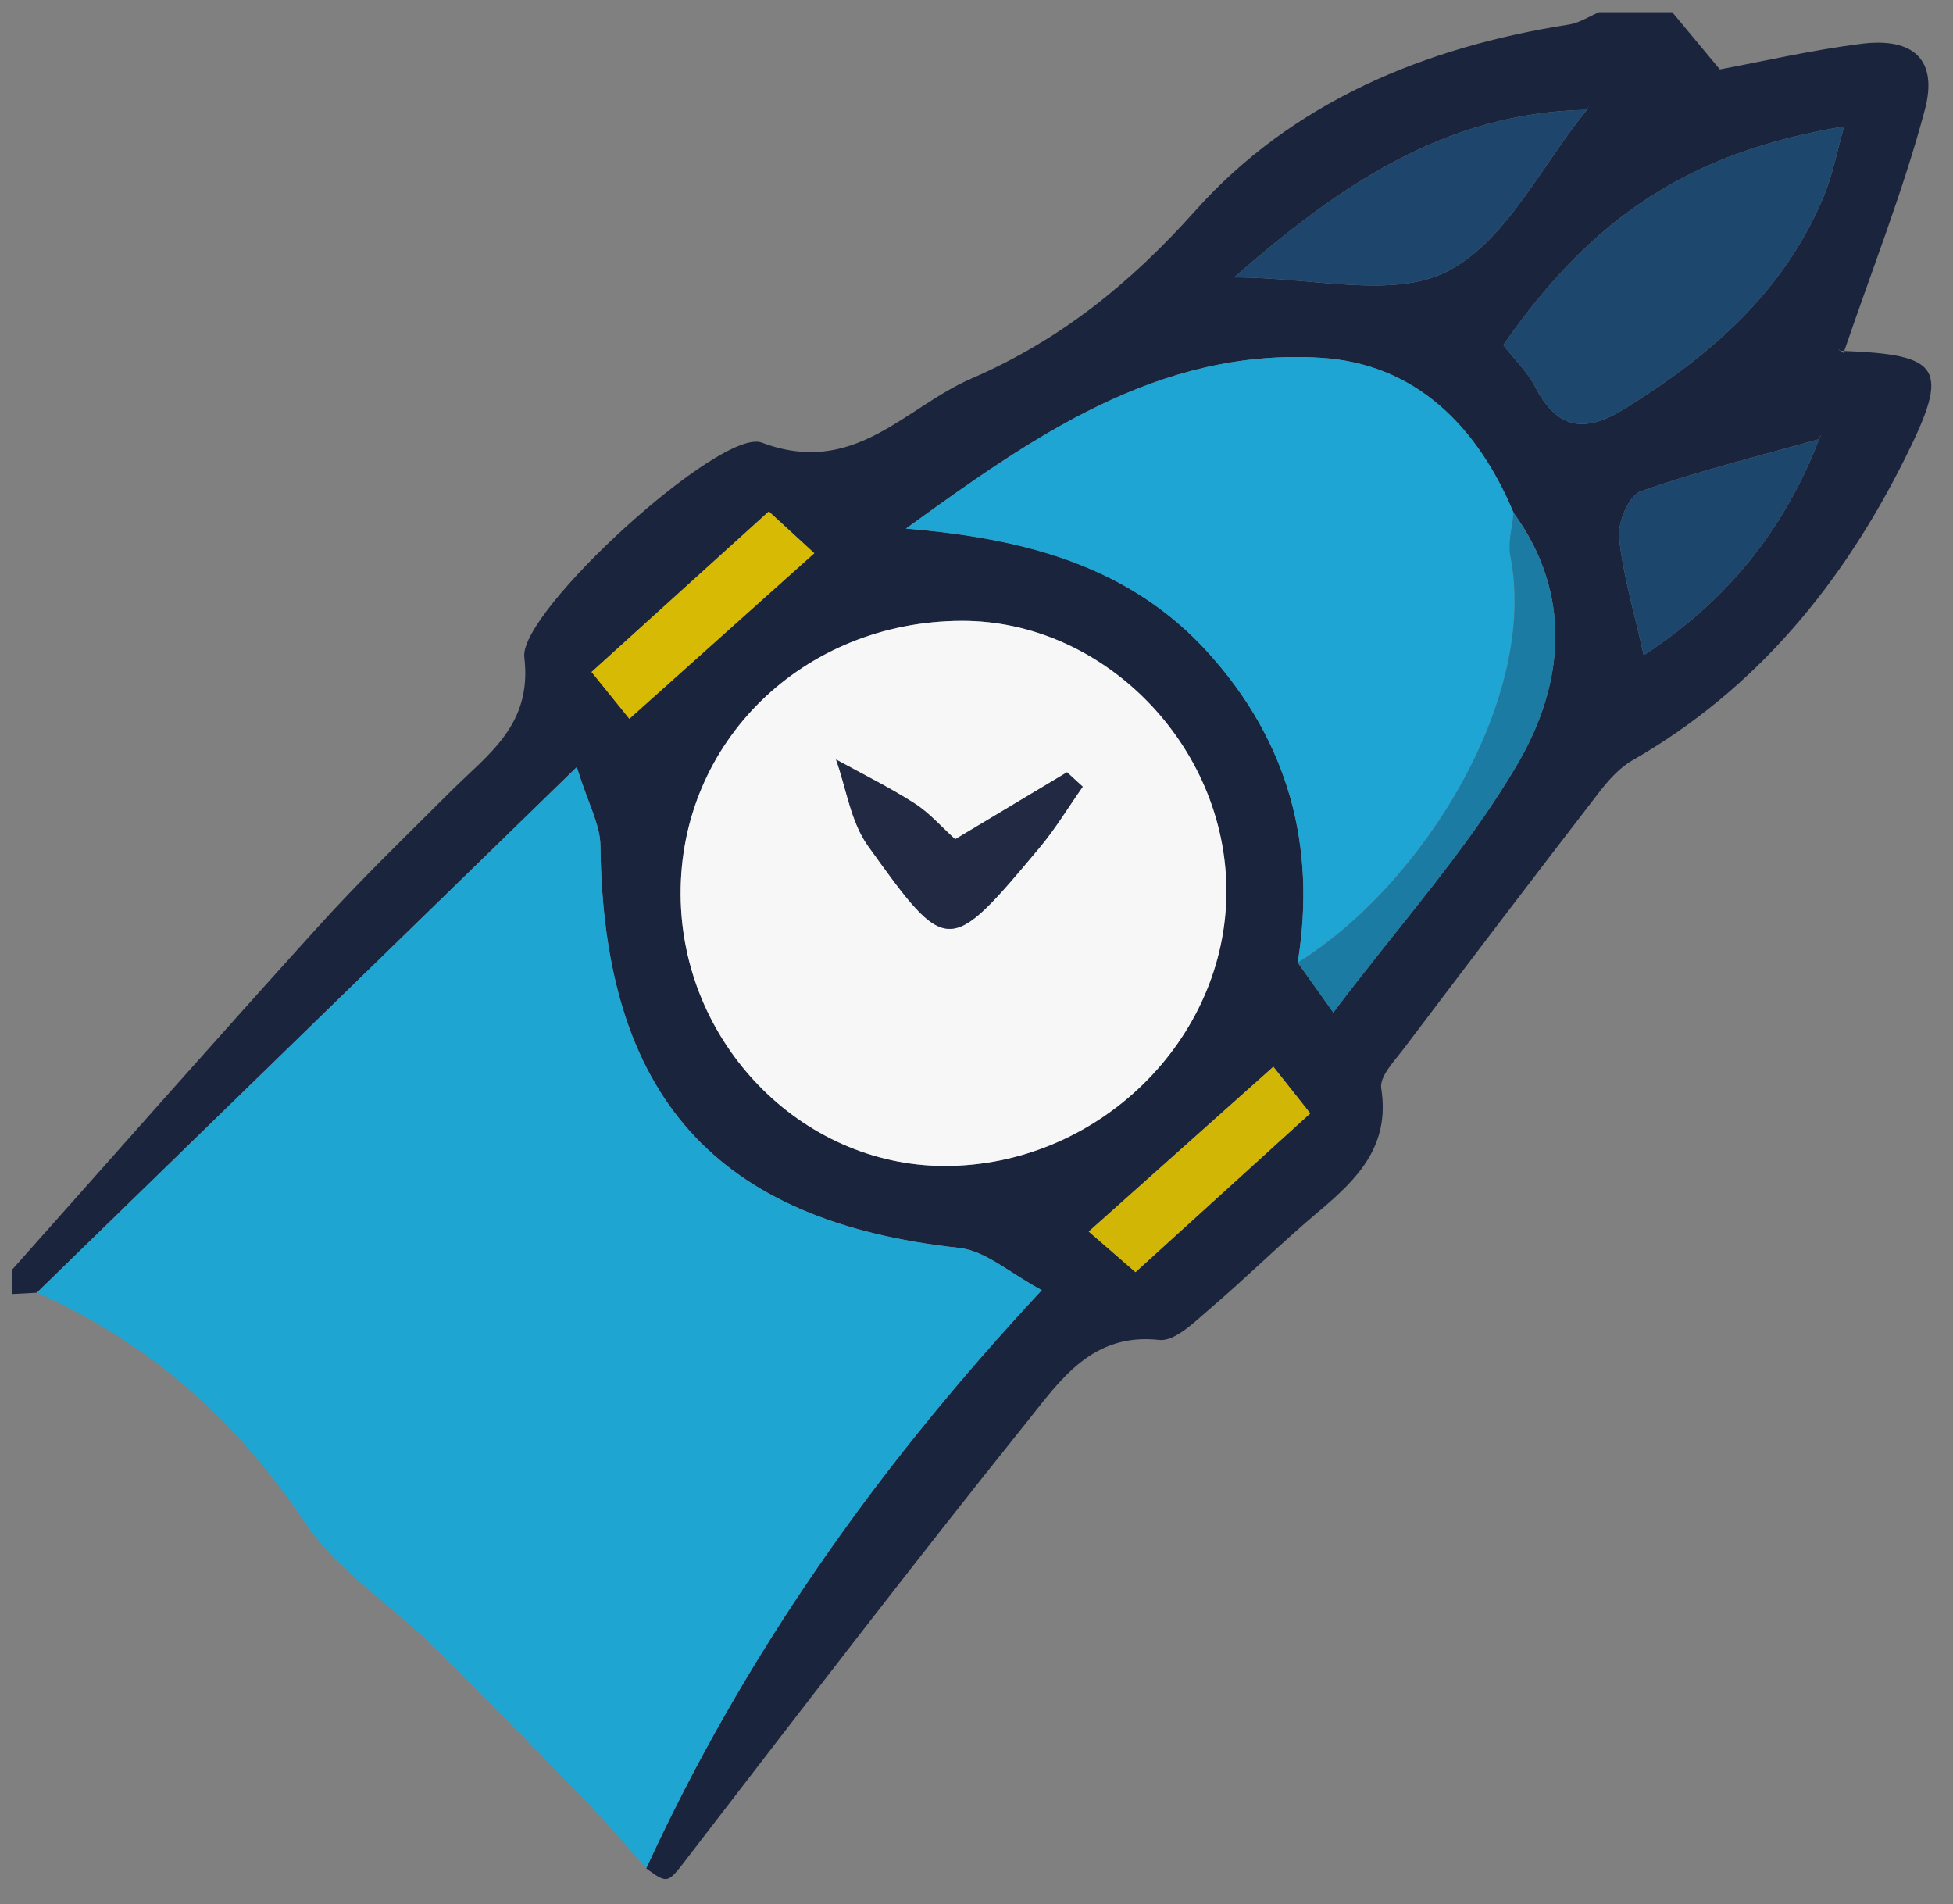
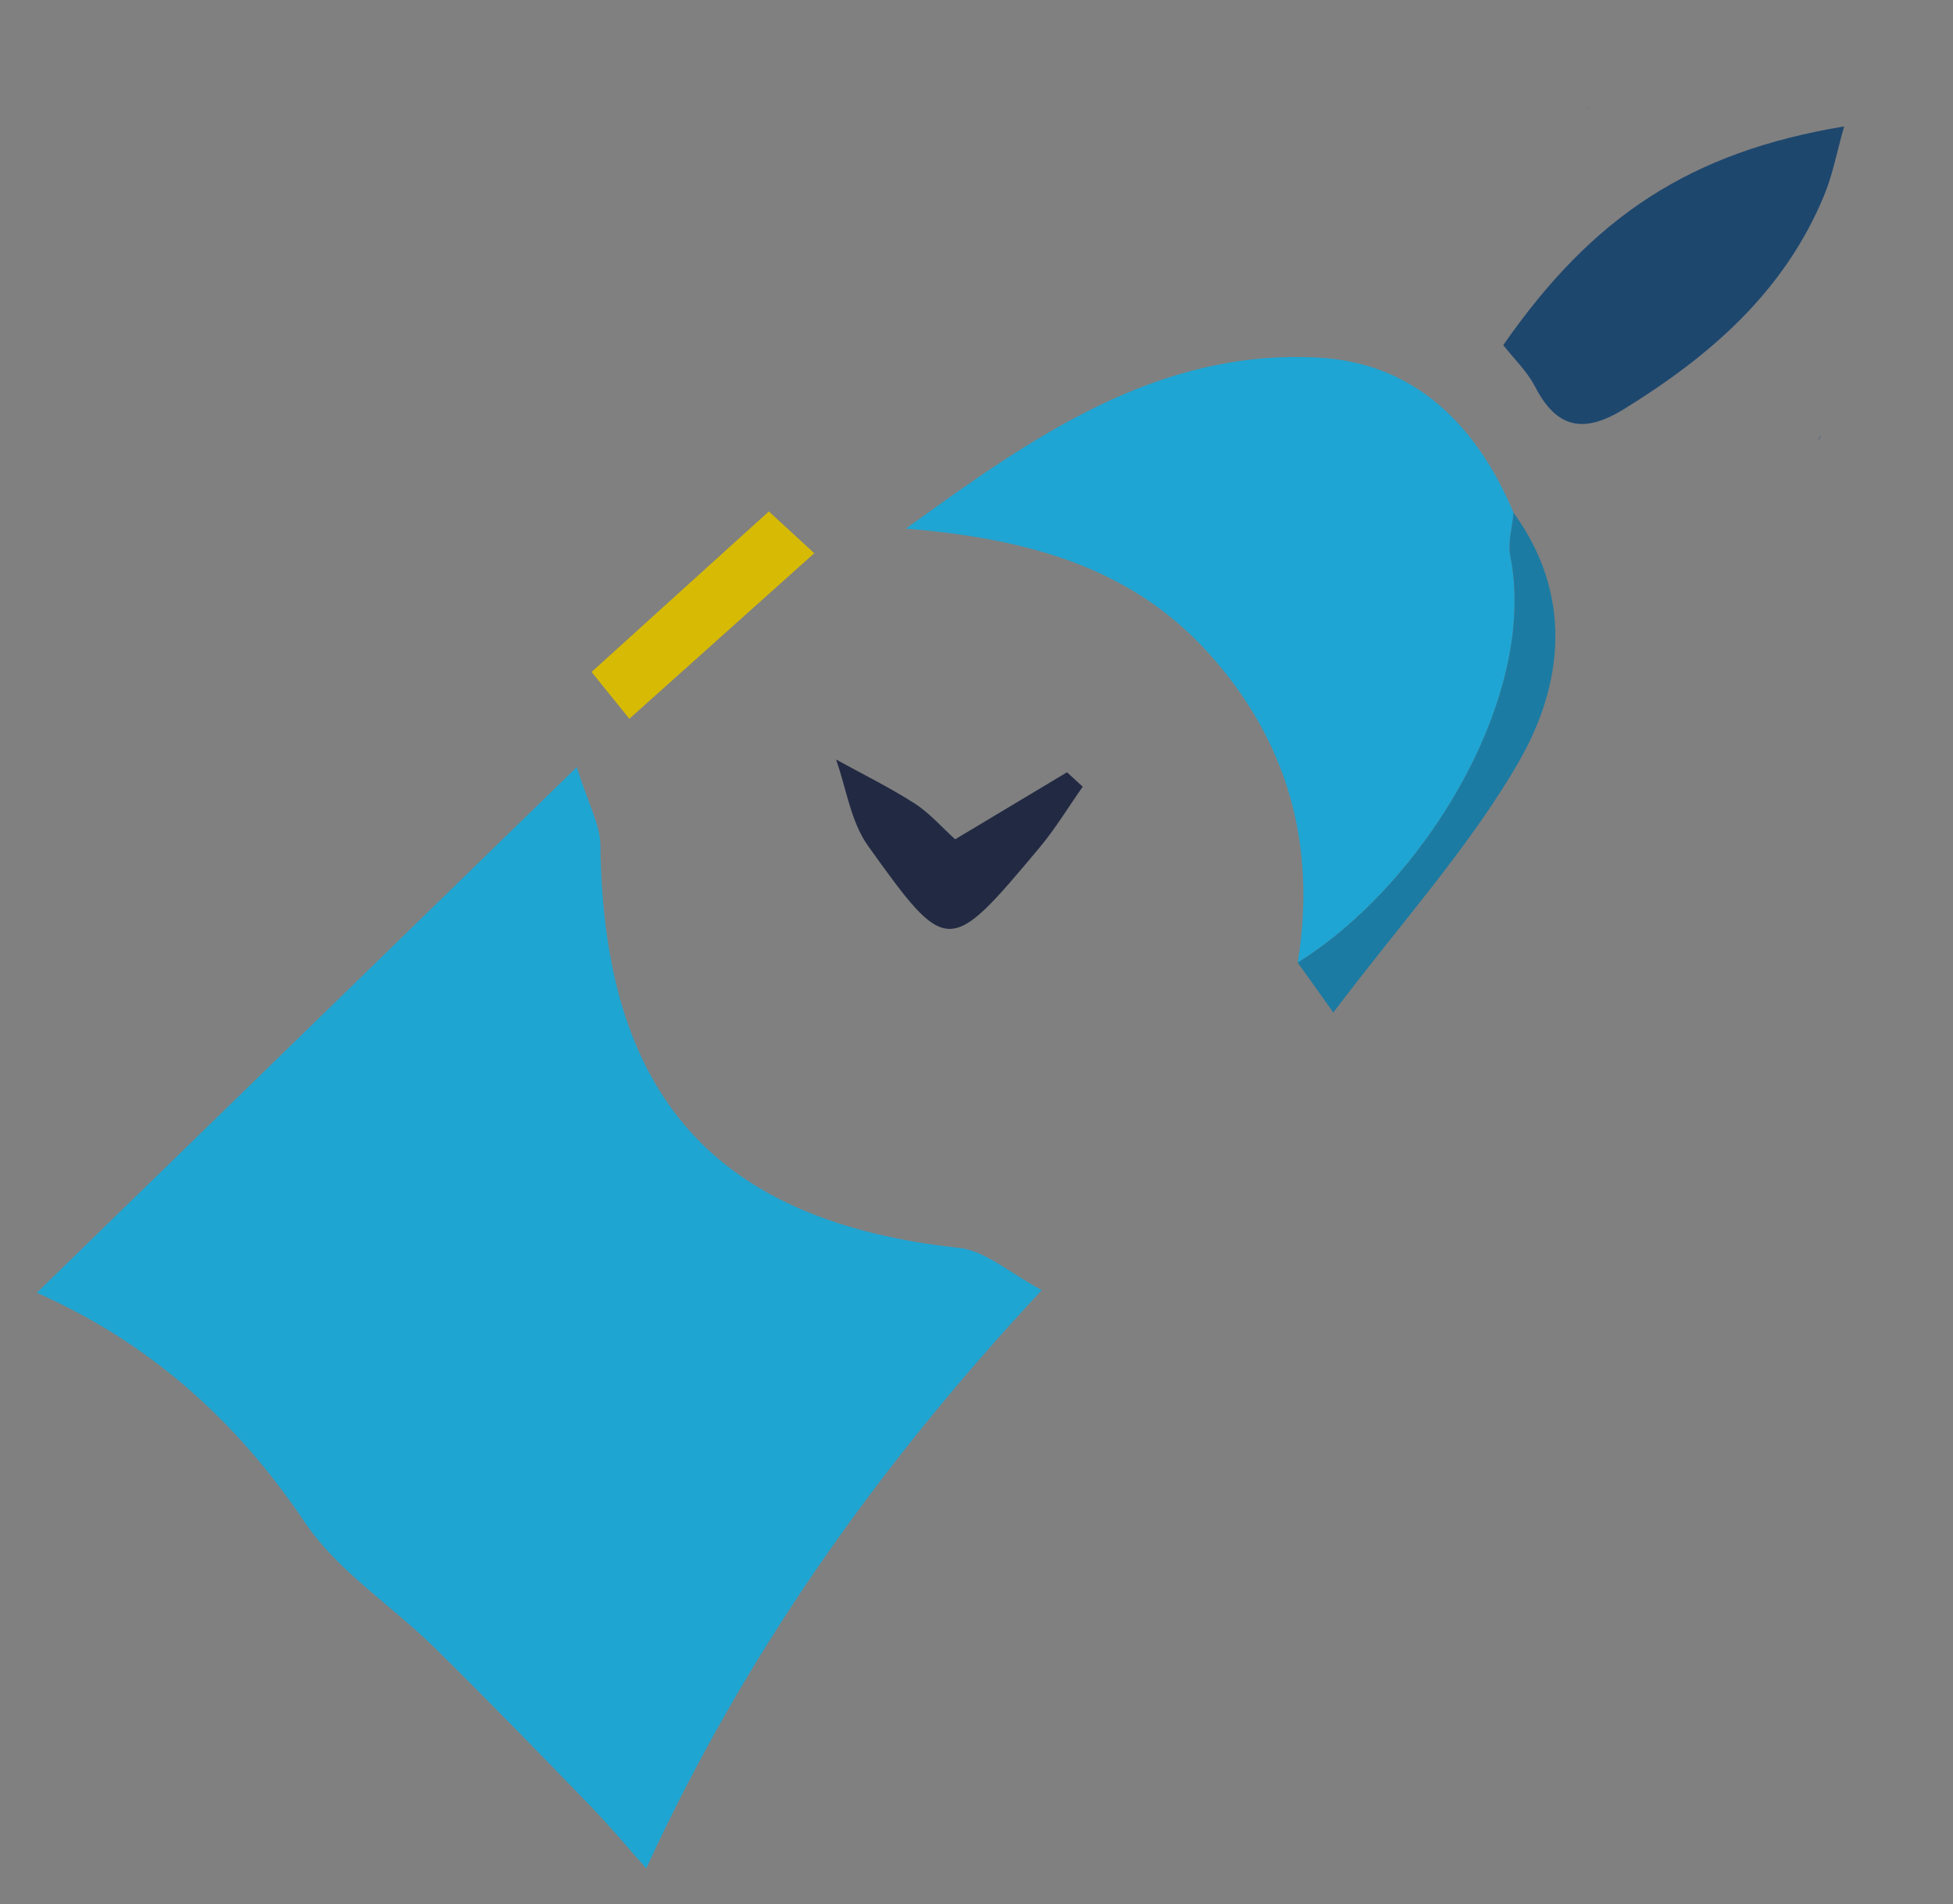
<svg xmlns="http://www.w3.org/2000/svg" version="1.1" id="Layer_1" x="0px" y="0px" viewBox="0 0 160.036 156.035" enable-background="new 0 0 160.036 156.035" xml:space="preserve">
  <rect x="0" y="0" width="160.036" height="156.035" fill="#808080" stroke="none" />
  <g>
    <g>
-       <path fill-rule="evenodd" clip-rule="evenodd" fill="#1A243D" d="M1,104.023c8.367-9.394,16.681-18.836,25.127-28.158    c3.457-3.815,7.172-7.399,10.82-11.038c3.074-3.066,6.688-5.433,6.018-10.982c-0.45-3.723,16.103-18.843,19.457-17.58    c7.575,2.854,11.671-2.863,17.183-5.25c7.255-3.139,13.012-7.785,18.346-13.754c7.975-8.923,18.791-13.401,30.624-15.253    c0.85-0.133,1.638-0.663,2.455-1.008c2,0,4.001,0,6.001,0c1.229,1.478,2.46,2.955,3.899,4.685    c3.49-0.648,7.512-1.583,11.587-2.097c4.287-0.541,6.31,1.302,5.205,5.437c-1.766,6.613-4.309,13.018-6.653,19.896    c-0.629-0.518-0.412-0.181-0.183-0.173c8.231,0.294,8.914,1.376,5.26,8.721c-5.148,10.346-12.196,18.987-22.378,24.828    c-1.091,0.625-2.006,1.675-2.789,2.693c-5.355,6.951-10.667,13.936-15.955,20.938c-0.759,1.005-1.994,2.275-1.842,3.237    c0.75,4.731-1.948,7.431-5.121,10.096c-3.056,2.567-5.895,5.393-8.932,7.985c-1.243,1.06-2.854,2.682-4.13,2.539    c-5.512-0.616-8.129,3.324-10.801,6.655c-9.358,11.664-18.447,23.546-27.571,35.396c-1.936,2.516-1.804,2.617-3.675,1.25    c7.97-17.367,18.82-32.803,32.414-47.379c-2.592-1.373-4.595-3.225-6.771-3.46c-19.942-2.159-29.162-12.433-29.395-32.968    c-0.02-1.715-1-3.42-1.938-6.429C31.836,77.866,17.426,91.893,3.016,105.918c-0.672,0.035-1.344,0.071-2.016,0.106    C1,105.357,1,104.691,1,104.023z M149.021,35.994c-4.875,1.374-9.81,2.582-14.578,4.263c-0.954,0.336-1.891,2.531-1.768,3.763    c0.305,3.074,1.225,6.088,2.018,9.667c6.752-4.396,11.493-10.231,14.354-17.668c0.07-0.147,0.141-0.295,0.211-0.442    C149.18,35.715,149.101,35.854,149.021,35.994z M130.025,8.997c-11.444,0.215-20.15,6.061-28.892,13.731    c6.473,0,12.983,1.781,17.442-0.481c4.818-2.445,7.721-8.667,11.458-13.241c0.071-0.146,0.144-0.29,0.216-0.435    C130.175,8.713,130.1,8.855,130.025,8.997z M124.027,42.01c-2.981-7.109-8.048-12.229-15.837-12.696    c-13.321-0.798-23.634,6.531-33.952,13.995c9.547,0.8,18.263,2.966,24.786,10.195c6.521,7.226,8.871,15.758,7.315,25.366    c0.705,0.99,1.411,1.979,2.916,4.089c5.464-7.242,11.05-13.4,15.137-20.429C128.132,56.097,128.929,48.759,124.027,42.01z     M78.763,50.869c-12.956,0.062-23.05,9.907-22.99,22.424c0.058,12.128,9.84,22.204,21.587,22.238    c12.544,0.037,23.148-10.289,23.134-22.53C100.481,61.063,90.417,50.813,78.763,50.869z M123.183,28.277    c0.853,1.092,1.957,2.145,2.619,3.427c1.79,3.465,4.039,3.811,7.277,1.814c7.071-4.363,13.13-9.617,16.39-17.489    c0.706-1.704,1.045-3.559,1.646-5.67C138.574,12.441,130.544,17.676,123.183,28.277z M63,41.904    c-5.064,4.586-9.683,8.769-14.526,13.154c1.443,1.787,2.508,3.103,3.098,3.834c5.29-4.735,10.136-9.073,15.153-13.564    C65.832,44.507,64.644,43.415,63,41.904z M104.343,87.402c-5.298,4.729-10.148,9.059-15.129,13.505    c1.032,0.896,2.343,2.033,3.831,3.325c4.96-4.505,9.563-8.687,14.322-13.009C106.011,89.51,105.014,88.25,104.343,87.402z" />
      <path fill-rule="evenodd" clip-rule="evenodd" fill="#1FA5D2" d="M3.016,105.918c14.41-14.025,28.82-28.052,44.248-43.068    c0.938,3.009,1.918,4.714,1.938,6.429c0.232,20.535,9.452,30.809,29.395,32.968c2.176,0.235,4.179,2.087,6.771,3.46    c-13.594,14.576-24.444,30.012-32.414,47.379c-1.521-1.71-2.985-3.475-4.575-5.116c-4.225-4.359-8.452-8.719-12.779-12.977    c-3.519-3.463-7.941-6.27-10.625-10.265C19.32,116.315,12.211,110.002,3.016,105.918z" />
-       <path fill-rule="evenodd" clip-rule="evenodd" fill="#F7F7F8" d="M78.763,50.869c11.654-0.056,21.718,10.194,21.731,22.132    c0.014,12.241-10.59,22.567-23.134,22.53c-11.747-0.034-21.529-10.11-21.587-22.238C55.713,60.776,65.808,50.931,78.763,50.869z     M78.27,68.766c-1.109-0.999-2.101-2.154-3.329-2.94c-2.065-1.322-4.28-2.41-6.432-3.596c0.845,2.378,1.207,5.103,2.619,7.075    c6.499,9.075,6.624,9.016,14.054,0.143c1.306-1.559,2.366-3.322,3.54-4.991c-0.429-0.394-0.857-0.787-1.286-1.181    C84.434,65.073,81.432,66.871,78.27,68.766z" />
      <path fill-rule="evenodd" clip-rule="evenodd" fill="#1FA5D3" d="M106.34,78.869c1.556-9.607-0.794-18.14-7.315-25.366    c-6.523-7.229-15.239-9.395-24.786-10.195c10.318-7.464,20.631-14.793,33.952-13.995c7.789,0.467,12.855,5.587,15.837,12.696    c-0.102,1.191-0.484,2.438-0.262,3.565C126.042,57.061,116.73,72.408,106.34,78.869z" />
      <path fill-rule="evenodd" clip-rule="evenodd" fill="#1E476E" d="M123.183,28.277c7.361-10.601,15.392-15.835,27.932-17.919    c-0.601,2.112-0.939,3.967-1.646,5.67c-3.26,7.873-9.318,13.126-16.39,17.489c-3.238,1.997-5.487,1.651-7.277-1.814    C125.14,30.422,124.035,29.369,123.183,28.277z" />
-       <path fill-rule="evenodd" clip-rule="evenodd" fill="#1E466D" d="M130.034,9.006c-3.737,4.574-6.64,10.796-11.458,13.241    c-4.459,2.263-10.97,0.481-17.442,0.481c8.741-7.67,17.447-13.517,28.892-13.731L130.034,9.006z" />
-       <path fill-rule="evenodd" clip-rule="evenodd" fill="#1D466D" d="M149.048,36.02c-2.861,7.436-7.603,13.271-14.354,17.667    c-0.793-3.58-1.713-6.593-2.018-9.667c-0.123-1.232,0.813-3.427,1.768-3.763c4.769-1.681,9.703-2.889,14.578-4.263L149.048,36.02z    " />
      <path fill-rule="evenodd" clip-rule="evenodd" fill="#1C7BA2" d="M106.34,78.869c10.391-6.461,19.702-21.808,17.426-33.294    c-0.223-1.127,0.16-2.374,0.262-3.565c4.901,6.75,4.104,14.087,0.365,20.519c-4.087,7.029-9.673,13.188-15.137,20.429    C107.751,80.849,107.045,79.859,106.34,78.869z" />
      <path fill-rule="evenodd" clip-rule="evenodd" fill="#D7BA04" d="M63,41.904c1.644,1.511,2.832,2.603,3.725,3.424    c-5.017,4.491-9.863,8.829-15.153,13.564c-0.59-0.731-1.655-2.047-3.098-3.834C53.317,50.673,57.936,46.49,63,41.904z" />
-       <path fill-rule="evenodd" clip-rule="evenodd" fill="#D2B606" d="M104.343,87.402c0.671,0.848,1.668,2.107,3.024,3.821    c-4.759,4.322-9.362,8.504-14.322,13.009c-1.488-1.292-2.799-2.43-3.831-3.325C94.194,96.461,99.045,92.131,104.343,87.402z" />
      <path fill-rule="evenodd" clip-rule="evenodd" fill="#1E466D" d="M130.025,8.997c0.074-0.142,0.149-0.284,0.225-0.426    c-0.072,0.145-0.145,0.289-0.216,0.435L130.025,8.997z" />
      <path fill-rule="evenodd" clip-rule="evenodd" fill="#1D466D" d="M149.021,35.994c0.079-0.14,0.158-0.278,0.237-0.417    c-0.07,0.147-0.141,0.295-0.211,0.442C149.048,36.02,149.021,35.994,149.021,35.994z" />
      <path fill-rule="evenodd" clip-rule="evenodd" fill="#222A43" d="M78.27,68.766c3.162-1.895,6.164-3.692,9.166-5.49    c0.429,0.394,0.857,0.787,1.286,1.181c-1.174,1.669-2.234,3.433-3.54,4.991c-7.43,8.873-7.555,8.933-14.054-0.143    c-1.412-1.972-1.773-4.696-2.619-7.075c2.152,1.186,4.367,2.274,6.432,3.596C76.168,66.612,77.16,67.767,78.27,68.766z" />
    </g>
  </g>
</svg>